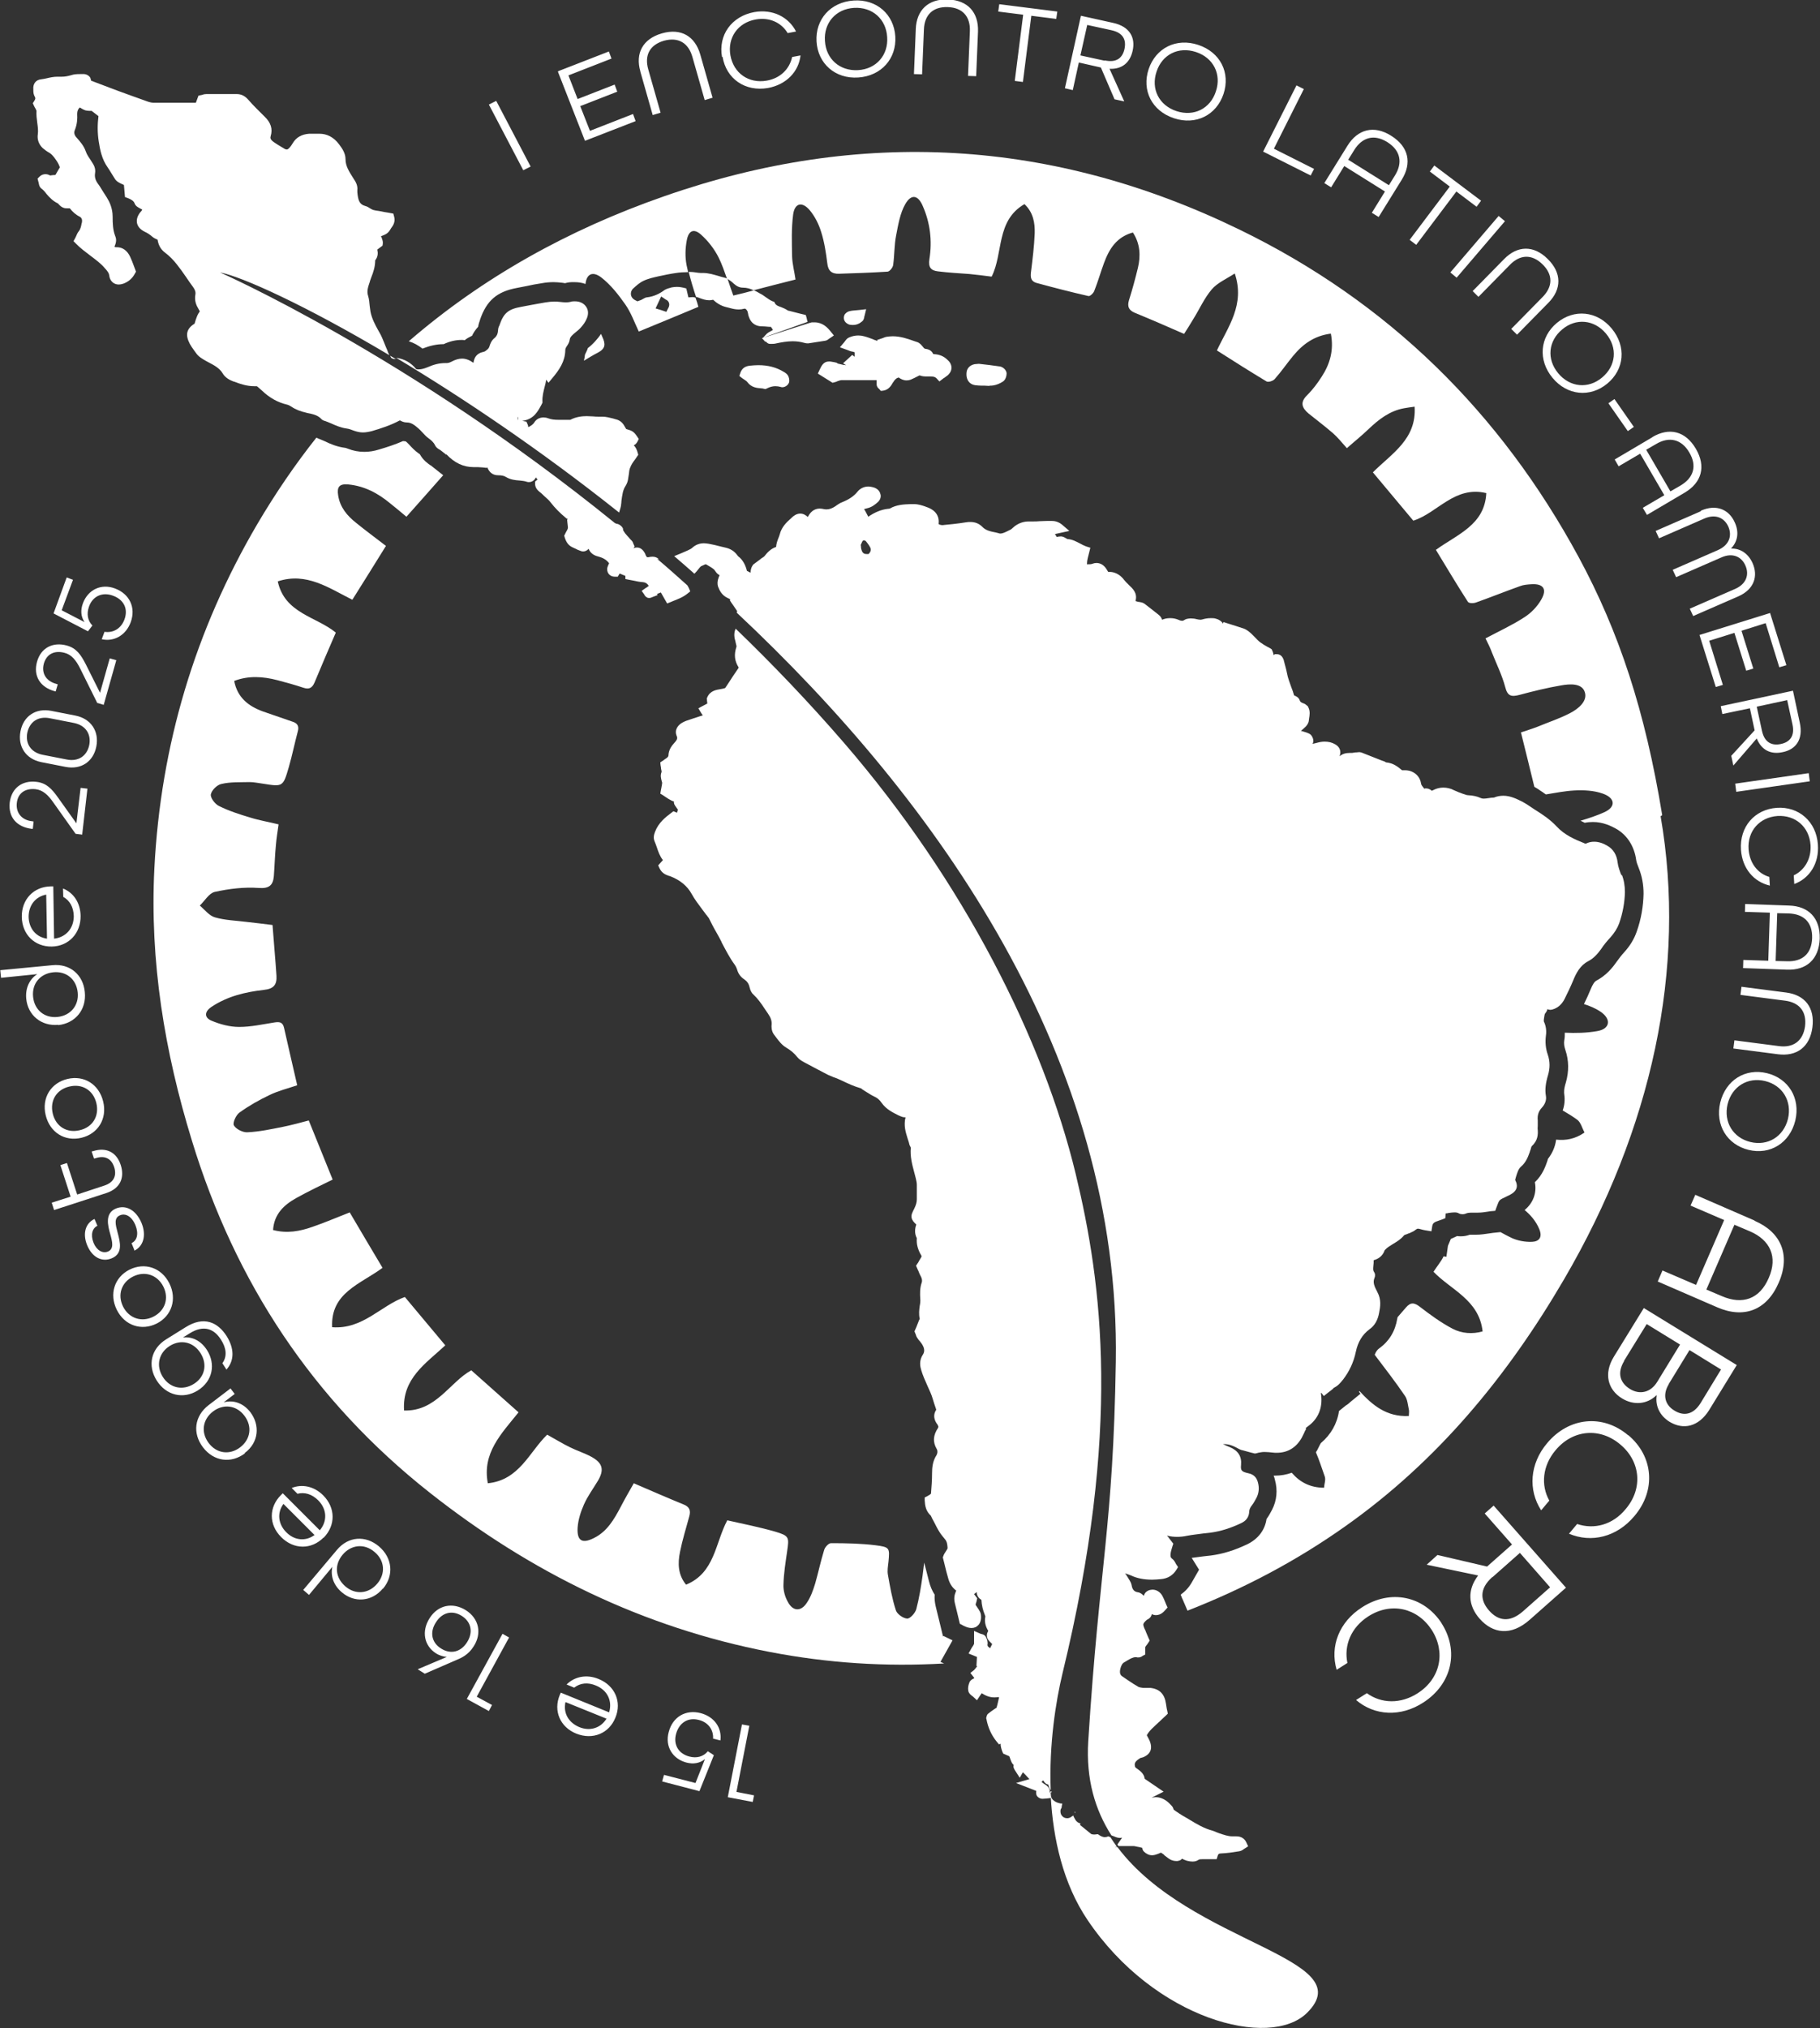
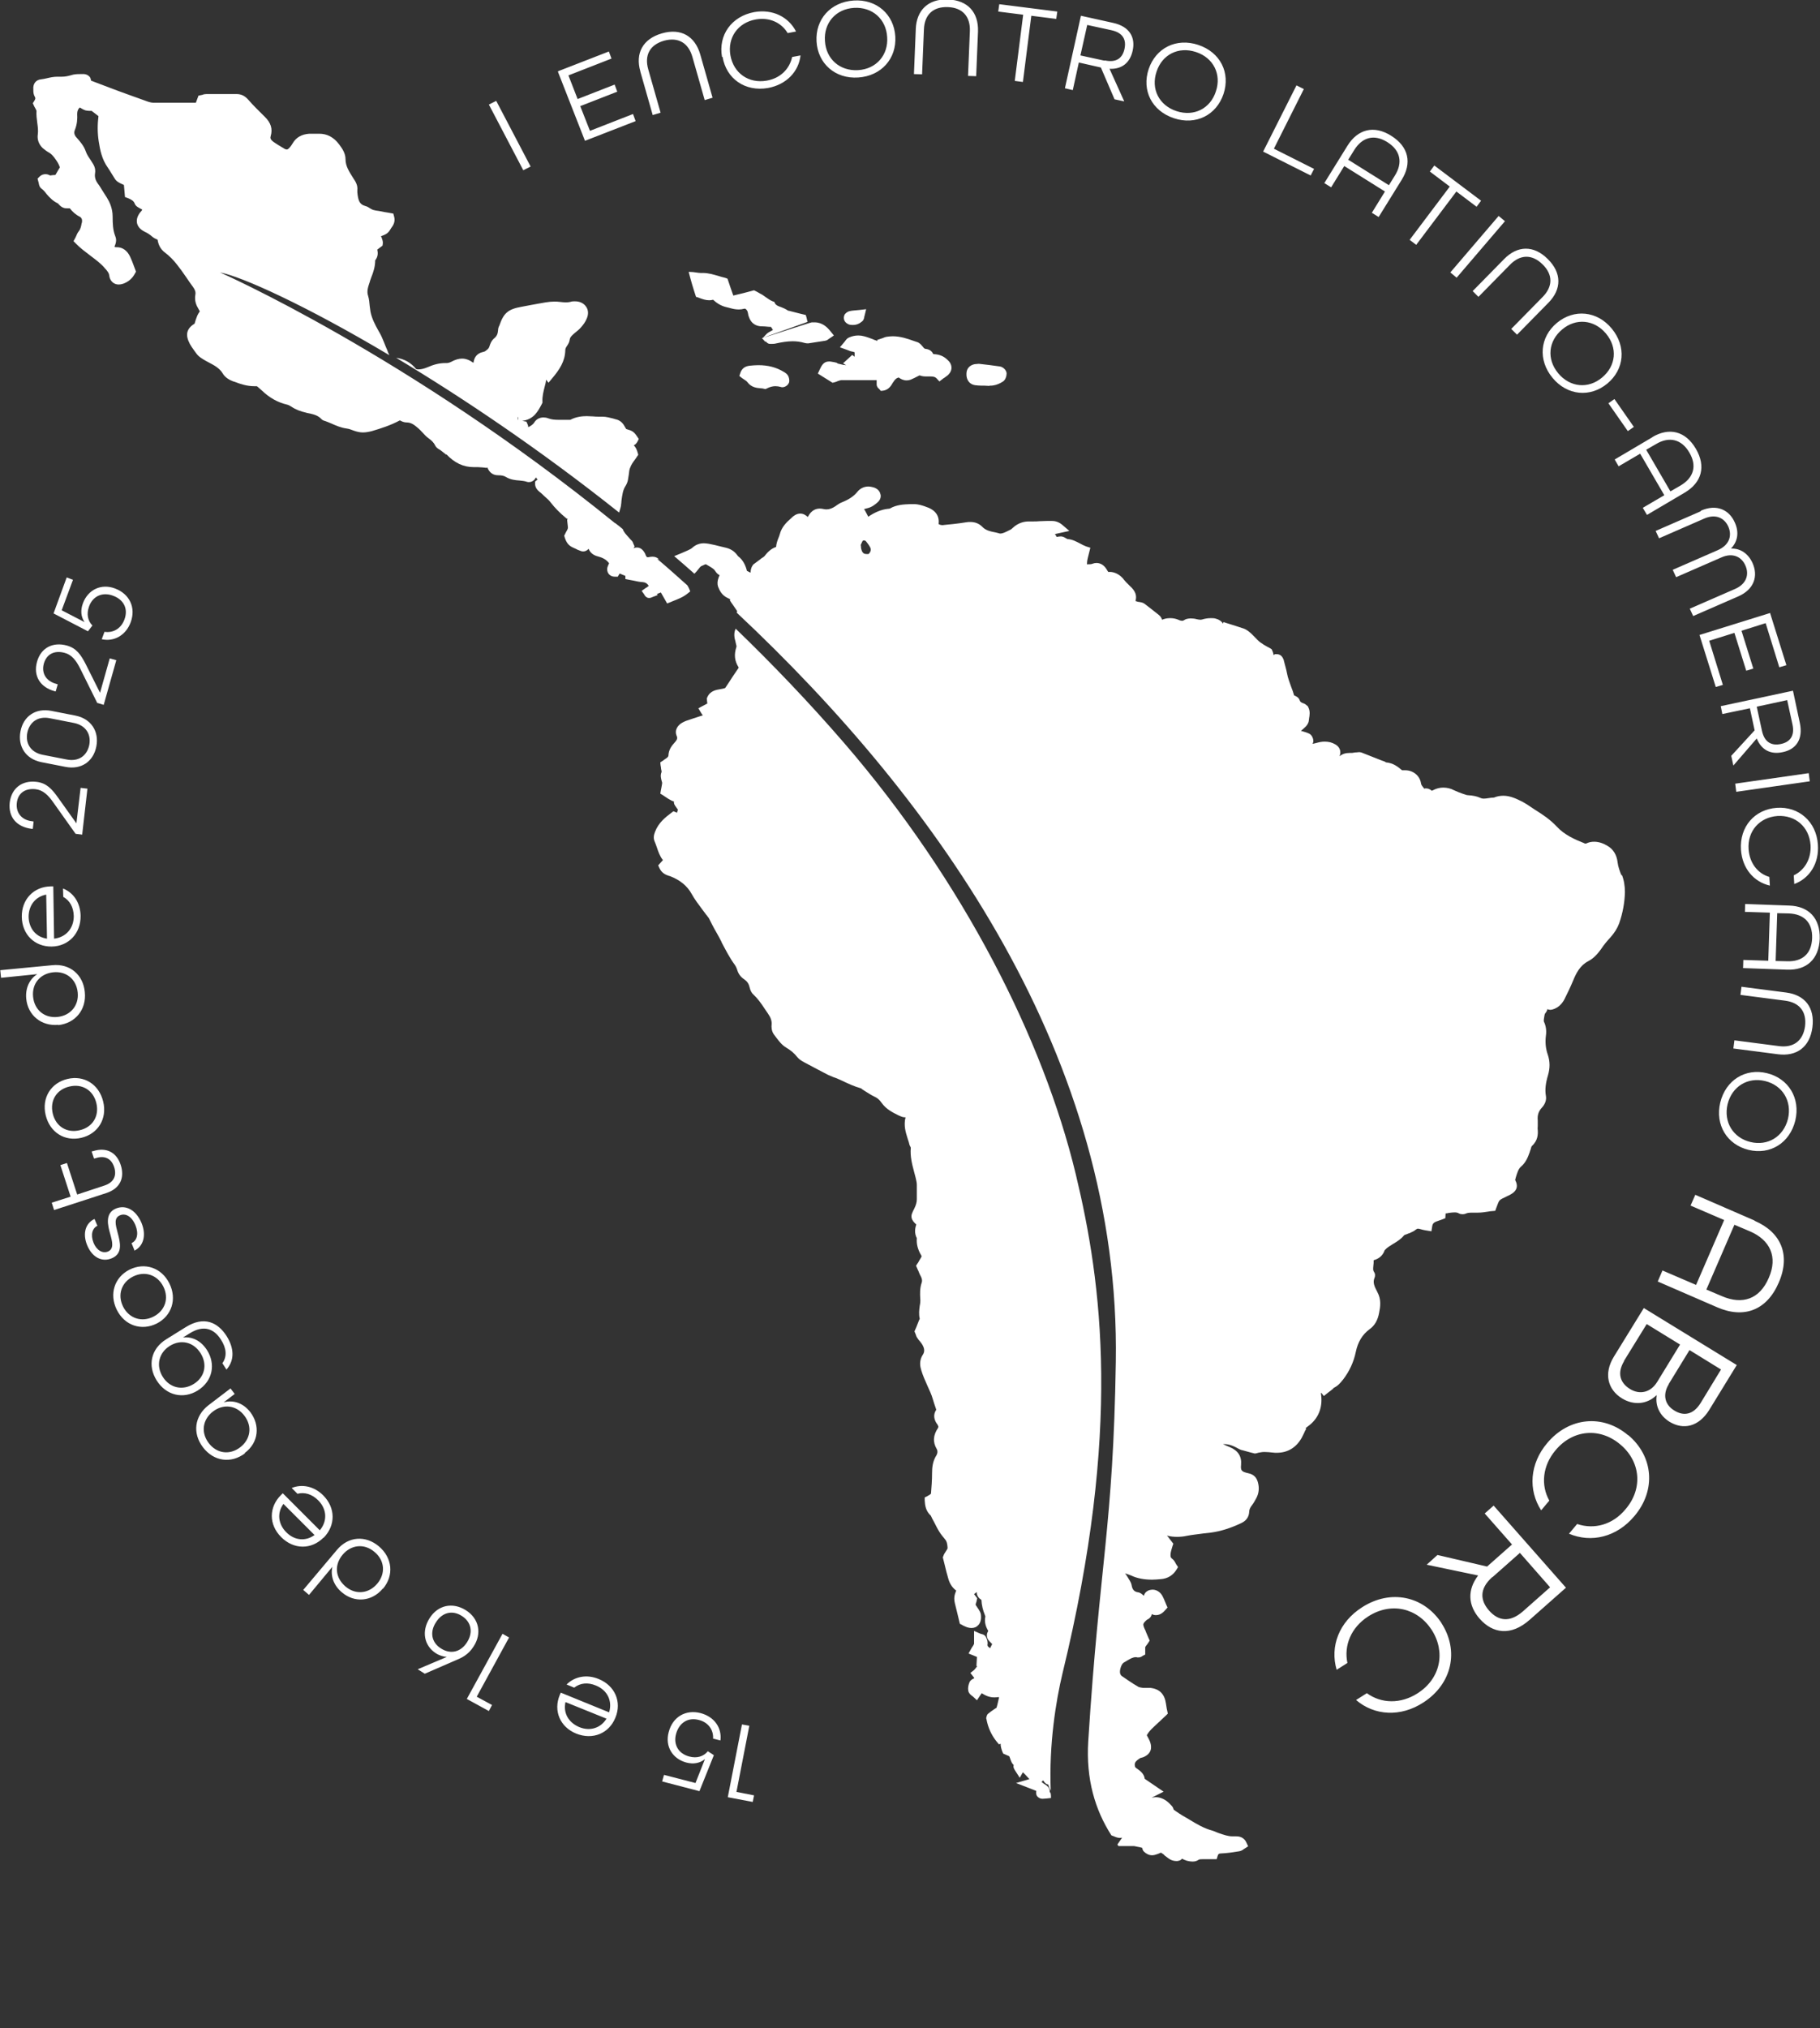
<svg xmlns="http://www.w3.org/2000/svg" xml:space="preserve" style="shape-rendering:geometricPrecision;text-rendering:geometricPrecision;image-rendering:optimizeQuality;fill-rule:evenodd;clip-rule:evenodd" viewBox="0 0 6932 7720">
  <rect x="0" y="0" width="6932" height="7720" fill="#333333" stroke="none" />
  <defs>
    <style>.fil1{fill:#fff;fill-rule:nonzero}</style>
  </defs>
  <g id="Layer_x0020_1">
-     <path d="M2294 1282c-2-4-3-8-5-11-7 11-15 20-22 28-10 11-20 20-28 26-3 10-8 18-11 25-1 8-2 16-4 23 17-10 34-21 52-30 31-16 31-33 18-61zm1298 4948-16-66c-4-16-8-33-12-49-4-17-5-31-4-45-10-15-17-32-22-52-4-16-8-31-12-47l-6-23c-2 16-4 32-6 49-6 43-13 86-24 128-4 15-24 37-35 36-16-1-39-18-43-32-14-43-22-89-30-134-3-16 0-33 2-50 5-53 5-56-49-63-56-7-113-8-170-8-9 0-23 15-26 26-13 42-22 85-34 127-8 26-17 52-32 74-22 34-53 33-72-3-11-19-18-44-17-66 1-42 8-85 14-127 8-54 8-59-46-75-59-17-120-29-182-43-46 86-47 200-157 245-31-38-32-81-23-125 9-45 23-90 35-134 7-24 1-38-23-47-61-25-121-51-188-80-16 28-34 59-50 90-25 47-51 93-101 118-45 23-66 12-63-39 2-30 12-61 24-88 14-32 35-60 53-90 25-42 19-68-25-92-26-14-55-23-81-36-29-14-56-31-87-48-68 66-106 173-226 185-22-115 51-188 117-270-60-53-118-105-180-160-82 45-134 157-256 153-8-122 83-179 157-248-51-61-101-121-154-184-91 32-160 124-277 115-6-131 106-163 192-226-42-70-83-140-125-211-49 19-95 39-142 55-48 17-97 26-150 12 4-61 42-96 89-122 45-25 91-47 138-70-30-74-59-146-91-225-30 8-63 17-97 24-45 9-91 19-137 21-17 1-43-12-51-26-6-9 8-40 21-49 36-26 75-48 115-67 33-16 70-25 105-37-17-75-34-146-50-218-5-23-18-24-37-21-45 7-89 17-134 17-36 0-73-10-106-24-26-11-28-33 0-52 61-41 130-57 200-65 38-4 50-20 48-54-4-62-10-123-15-193-31-4-66-8-101-12-40-5-80-6-118-17-22-6-39-29-58-45 19-18 35-47 57-52 55-12 112-19 167-15 40 3 55-10 58-45 3-40 4-80 8-120 2-24 6-48 10-77-36-9-73-15-108-26-40-12-81-25-119-44-15-7-33-31-31-44 3-16 24-37 41-40 34-8 71-6 107-7 17 0 33 4 50 6 76 12 77 13 99-63 13-45 22-90 34-135 6-21-1-32-20-38-38-13-76-26-113-39-55-20-97-53-109-116 55-21 110-17 164-3 34 9 67 18 100 29 21 7 33 1 42-20 26-63 53-125 81-190-74-61-195-73-221-195 109-36 194 25 284 70 43-69 85-135 128-205-39-30-77-58-114-88-34-27-61-59-68-104-5-31 3-45 38-42 62 6 113 33 160 72 19 15 38 31 62 51 46-52 92-103 140-158l-48-38h-1c-8-6-27-18-40-42-1-1-2-1-3-2-16-11-28-24-37-34l-9-9c-2-2-4-3-5-4-3 0-7-1-10-1-32 14-64 24-91 32-19 6-38 9-56 9-22 0-43-4-63-12-6-2-8-3-9-3-32-4-58-15-78-25-7-3-14-6-19-8-3-1-8-3-14-6-81 102-156 212-225 329-237 404-368 841-392 1310-18 355 39 699 143 1037 165 540 461 989 906 1340 384 303 812 513 1294 606 223 43 444 57 665 44l-14-6 46-82-35-17zM2519 1129l18 12c3 1 9 5 11 12 3 9-1 17-3 20l-7 14-21-7-20-6 21-45zm3812 1974c-65-398-165-699-318-982-299-552-726-972-1292-1247-712-346-1445-388-2191-127-368 128-694 311-973 552 19 6 37 16 52 28 28-11 54-17 81-17 23-11 46-16 68-16 4 0 8 0 12 1 8-7 18-12 28-17 5-11 13-23 23-34 2-11 5-20 7-25v-1c25-74 65-108 141-122 12-2 24-5 36-7 18-4 38-8 59-11 16-3 31-4 45-4 10 0 20 1 29 2h1c5 1 10 1 13 2 13-4 24-4 31-4h5c15 0 29 2 42 7 4-38 27-50 60-25 36 28 65 65 91 102 22 31 35 68 52 104 78-32 153-63 227-94-3-12-7-23-11-35-3-1-7-2-10-2h-2l-15 1-8-34c-14-4-25-6-36-6-7 0-13 1-20 2-10 3-19 5-27 10-16 12-39 25-68 28-4 0-10 4-16 7-3 2-7 4-11 5l-8 3-8-4c-10-5-16-13-17-22-1-8 2-17 9-23l1-1c11-10 23-21 38-28 19-9 39-13 56-17 23-5 47-10 69-13 13-2 28-3 42-3h3l-6-27c-6-31-5-64 1-95 7-37 27-45 54-21s51 55 67 87c13 26 22 53 32 81 10 5 19 12 25 18 12 11 23 16 36 16 15 0 28 4 40 10 53-14 105-27 160-41-4-29-12-58-13-87-1-54-3-108 4-161 6-43 34-50 63-16 20 24 35 54 44 84 12 38 18 78 23 118 3 29 17 41 45 40 62-2 124-4 185-8 8-1 20-16 21-26 5-37 4-75 11-111 8-41 15-85 35-120 23-40 49-35 67 8 28 64 36 132 25 201-5 32 6 44 33 47 40 5 79 7 119 10 28 3 56 6 85 10 45-89 16-213 125-276 34 32 40 72 39 111-2 49-8 98-14 146-3 21-1 37 21 43 66 18 132 35 198 50 6 1 19-11 22-20 14-35 24-71 37-106 20-54 48-99 110-116 28 43 30 89 19 135-10 41-21 82-34 123-7 24-1 38 23 48 61 25 121 51 187 80 11-17 24-38 36-58 23-37 41-78 69-111 21-25 54-39 88-61 40 119-26 203-68 293 64 41 126 80 189 118 7 4 25-2 31-9 25-28 46-59 70-88 37-45 81-77 144-85 12 62-3 115-35 164-16 25-34 49-55 70-28 27-21 48 5 70 31 25 63 49 93 75 17 15 32 33 53 57 27-24 56-47 83-73 39-37 80-69 135-79 12-2 24-4 40-6 8 124-87 178-159 250 52 62 102 122 154 184 92-29 157-134 278-105-6 121-109 156-192 216 41 67 80 133 122 198 4 6 22 6 32 2 56-20 111-42 167-62 13-5 28-6 42-7 46-3 62 18 38 59-15 26-38 50-63 66-46 30-96 53-149 81 9 18 18 36 25 55 17 43 38 85 50 130 9 36 24 38 55 30 52-14 105-27 158-36 33-6 79-9 90 25 12 34-24 64-55 80-40 21-83 35-124 52-20 8-41 14-64 22 18 71 34 138 51 207 9 5 18 11 25 16 5 3 9 6 13 9 2 1 4 3 6 4 37-6 72-13 108-15s76 0 109 12c48 17 50 51 5 71-29 13-59 23-90 32 5 3 11 5 16 8 10-2 21-3 31-3 39 0 69 15 89 26 42 24 69 67 76 119 1 7 4 16 10 31 12 30 18 62 18 97-1 48-9 96-26 144-10 29-26 55-48 79-10 11-20 24-30 38-14 20-38 50-76 70-7 4-14 14-22 34-8 19-16 37-25 55 22 7 44 16 63 29 42 28 37 66-13 74-40 7-81 8-123 6 0 10 0 19-2 29-2 12 0 24 4 36 14 41 14 83 2 125-8 25-7 38-6 45 3 21 1 42-6 61 19 11 37 22 55 35 14 10 19 32 28 49-36 25-72 31-108 27-4 31-17 55-31 73-1 2-2 7-2 7-7 20-18 54-48 82 8 40-6 79-39 106 23 19 43 42 56 73 13 32-2 47-28 48s-54-4-78-15c-14-7-28-14-42-22l-29 3c-4 1-9 1-14 2-14 2-32 5-51 5h-23c-11 4-22 6-34 6-5 0-9 0-14-1 0 0-15 7-24 11-4 9-7 17-11 26l-6 42-11-2v1c-9 19-24 36-38 58 66 69 174 107 187 227-39 11-79 8-114-10-44-23-85-53-124-83-22-17-36-19-54 2-11 12-21 25-32 37 0 2-1 4-1 5-8 49-31 86-68 113-6 4-13 11-18 25 40 53 79 103 115 156 10 14 11 34 15 52 2 7 0 15 0 25-86 4-139-42-188-95-1 1-1 2-2 3l6 7-38 31c-5 5-11 10-18 14l-26 21c-7 48-31 90-69 122l-4 7c-3 7-7 13-10 20-2 3-3 5-5 8 13 30 23 62 34 93 4 12-2 27-3 42-52 0-92-21-122-56l-1-1c-20 7-41 11-64 11h-5c2 5 4 10 5 16 11 40 7 79-11 114-6 11-12 23-21 35-6 42-32 76-73 96-48 23-93 37-139 43l-27 3c-15 2-31 4-46 6l28 45-28 49c-11 19-25 34-42 46 1 3 3 7 4 10 1 4 3 6 4 9l18 42c212-83 413-188 602-322 351-248 617-571 832-939 335-573 468-1185 368-1763zM4253 7028c-8-11-16-23-24-35l-8-3c-4 2-8 3-13 3-10 0-19-6-26-11h-3c-3 0-6 1-10 1-3 0-7 0-10-1l-3-1-43-35 3-5c-11-2-19-10-24-21l-4-8 1-2-8 5c-2 2-7 5-14 6h-2c-8 0-15-3-19-8-5-5-7-11-7-19 0-6 2-10 5-13h-1l3-16h-2c-3 0-5 0-8-1-9-2-16-5-22-10-6-4-10-11-11-17h-1c9 163 47 333 140 471 256 380 695 493 836 354 213-210-444-262-721-630h-8l4-6zm-250-202c1-2 1-4 3-6l-5-2v4l2 4zm92 75 1-2c-1-2-2-3-3-4l1 5 1 1zM1494 1364c1 0 2 1 3 2 4 0 7 1 11 1-7-4-15-9-22-13 1 3 2 5 4 8 1 1 3 2 5 3zm2755 5670h8c-1-2-3-4-4-6l-4 6zM2345 1993c10 8 19 16 29 23v-1c-3-11-16-21-28-22z" style="fill:#fff;fill-rule:nonzero" />
    <path class="fil1" d="M2510 2129c-7-7-15-10-25-10-6 0-11 1-15 2h-4c-1 0-3 0-5-5 0 0 0-1-1-1-1-2-2-5-3-8-4-7-13-23-31-23-5 0-9 1-13 3l4-7-4-9c0-1-1-1-1-2-1-3-2-7-6-11s-8-8-11-12c-10-11-19-20-23-32-10-8-19-16-29-23h-1c-791-641-1504-954-1504-954 81 15 324 124 645 315-3-6-6-12-8-19-2-4-4-9-6-14l-6-15c-5-12-10-25-17-37-1-2-3-5-4-7-14-25-26-48-31-74-1-7-2-14-3-22-1-12-2-25-6-38-6-18 0-34 7-55v-1c2-5 3-9 5-14 8-20 15-41 15-65 11-14 11-28 8-41l20-15 1-8c1-10-3-18-5-24-1-1-1-3-2-4 1 0 2-1 3-1 8-3 22-7 31-22 1-2 3-5 5-8 7-9 17-24 11-44l-3-11-22-4c-7-1-14-2-22-4-4-1-7-1-11-2-8-1-15-2-22-4-3-1-6-3-10-5-6-4-12-8-20-10-22-6-27-21-30-52v-8c2-18-6-32-15-45-17-27-30-47-30-73 0-22-12-40-24-56-21-28-46-41-76-41h-38c-29 2-50 14-63 36-3 5-8 13-14 19-5 5-8 5-9 5-3 0-5-1-9-3-3-2-6-4-10-6-10-6-20-12-30-19-14-10-14-16-12-23 8-27 1-51-23-74-21-21-43-42-62-64-13-15-27-22-45-22H787c-6 0-12 1-16 3-2 0-3 1-5 1l-10 2-10 27H584c-8 0-18-3-26-6-47-17-93-33-140-51-19-7-39-15-58-22-4-2-9-3-13-5-1-5-2-10-5-14-5-6-12-10-21-11h-17c-13 0-23 1-32 4-14 4-25 6-36 6h-17c-15 0-28 3-41 6-8 2-15 3-22 4-20 2-31 18-29 38v5c0 7 1 16 6 24 2 4 3 7-3 16l-5 8 4 9c2 4 4 8 6 11 1 3 4 7 4 9-1 16 1 31 3 46s4 29 2 43c-3 20 4 39 19 53 7 6 15 12 24 17 7 4 13 10 20 19 9 12 17 24 21 37l-17 29c-7 0-13 1-20 2-1 0-1-1-2-1-4-2-9-4-16-4-8 0-16 3-22 9l-8 8 3 11c0 1 0 2 1 3 1 6 2 17 11 24 7 5 13 12 19 20 11 13 24 27 43 36 1 1 3 2 4 4 4 4 9 10 18 13 5 2 10 2 16 2h8c10 13 22 24 38 32 7 4 10 11 8 22l-1 3c-2 11-4 21-10 29-6 7-9 15-12 22l-3 6-6 11 9 9c17 18 37 32 55 46 21 16 42 31 57 50l3 3c7 9 11 14 12 22 2 21 17 35 36 35 5 0 11-1 17-3 20-7 36-21 45-39l4-7-3-8c-2-5-4-11-6-16-4-11-8-21-13-32-11-24-29-37-51-37h-3c-2 0-4 0-6-2 4-10 10-24 3-40-9-23-10-47-10-75 0-31-12-56-22-72-5-8-11-17-16-25-6-10-12-20-19-29-9-13-12-25-10-38 3-18-4-31-10-40-2-3-3-5-5-8-8-12-16-23-20-35-8-23-22-38-35-53l-1-1c-8-9-10-18-6-28 9-22 10-43 9-61 0-11 3-19 10-25 6 4 13 8 21 11 5 1 10 2 15 2h9l26 20c-4 32-4 64 1 96 5 33 12 68 34 99 5 7 9 14 14 22l15 24c6 8 14 12 20 15l2 1c4 2 7 3 11 5l4 46 11 4c15 6 23 12 26 21 4 10 13 14 18 17 1 0 2 1 2 1 4 2 7 4 9 5-1 1-2 3-4 6l-3 3c-12 15-16 29-13 43 3 13 13 24 29 32 11 5 20 11 29 19 6 5 14 9 20 11 3 18 10 36 29 50 16 12 31 27 45 45 12 15 24 32 35 48 8 12 17 25 26 37 8 11 11 20 9 30-4 23 4 41 12 54 2 3 3 6 5 9-4 6-8 12-11 20s-6 16-8 24c0 1-1 2-1 3-31 19-36 43-18 77 5 9 10 16 15 23 3 4 5 7 8 11 10 15 25 23 37 30 4 2 7 4 11 6 21 11 42 22 54 42 9 16 27 26 41 31l4 1c23 9 48 17 75 17h10c1 1 2 1 3 2 6 5 11 10 16 14 30 29 62 46 96 54 5 1 11 4 17 8 16 11 35 18 57 23l3 1c21 4 40 8 53 22 4 5 10 7 13 8h1c8 3 16 6 25 10 18 8 36 16 58 19 9 1 19 5 27 8 11 4 23 7 35 7 11 0 22-2 34-5 34-10 72-22 107-41 7 4 16 8 26 8 17 0 29 9 45 23 4 4 9 8 13 13 8 8 15 17 25 24 11 8 20 16 25 27 4 8 10 12 15 15 2 1 3 2 5 3l23 18v-2c31 33 65 49 104 49h15c6 0 11 1 17 1 3 0 7 1 10 1l7 1 3-2c8 20 22 30 41 30 14 0 22 2 29 6 18 11 37 13 53 14 10 1 20 2 28 5 3 1 5 1 8 1 11 0 21-7 26-18 2 3 4 6 7 8-2 1-3 2-4 3l-6 5v8c0 17 11 26 18 32 1 1 3 2 4 3 5 5 10 9 15 14 8 7 16 14 22 22 17 22 36 41 59 60 2 2 4 3 7 4l-3 2 1 10c0 3 1 6 1 9 1 5 1 10 1 13-1 5-4 10-7 15-1 3-3 5-4 8l-3 6 2 7c6 19 15 31 31 38 4 2 7 3 11 5 5 3 10 5 16 7 4 2 8 3 12 3 7 0 15-3 21-10 8 21 27 27 39 30 18 5 30 13 39 25-2 4-4 8-6 14-3 10-1 19 4 26 4 5 11 11 24 11h11l7-12 22 9v12l15 3c5 1 11 2 16 3 12 3 24 5 37 6 9 1 15 5 21 14-5 4-12 9-13 9l-14 10 10 14c1 3 5 9 12 12 2 1 5 1 7 1 5 0 9-2 11-3l21-8-3-4 15-6 24 42 15-6c2-1 5-2 7-3 20-8 39-15 56-29l10-8-5-12c-2-4-4-8-6-11-38-34-76-68-114-100-1-1-1-1-2-1zm407-829c2 2 7 9 16 9h5c6 0 12 0 19-2 19-4 41-8 62-8 16 0 30 2 44 6 4 1 8 2 12 2 3 0 6 0 10-1 21-3 40-6 58-9 7-1 11-5 14-7 1-1 2-2 3-2l16-11-12-15c-13-16-31-35-62-35h-10c-5 0-186 60-190 60l11 12c1 1 1 1 1 2zm-146-239c-4-2-7-3-11-4-8-2-16-4-25-7-18-5-37-11-58-11h-9c-5 0-11-1-18-2s-14-2-22-2h-5c8 31 17 62 28 95 5 1 10 3 15 5 11 4 22 8 36 8 5 0 9-1 14-2 13 12 29 23 50 28l12 3c11 3 22 6 36 6 7 0 14-1 21-3h2c4 0 8 6 10 10 1 2 1 5 2 8 1 4 1 8 3 12 10 31 33 36 45 37 11 0 21 1 32 2h7c3 4 6 8 8 12-2 1-4 2-7 4-6 3-14 7-20 14l-11 12c-2 0 172-61 170-61-1-3-3-10-4-16l-3-10-25-6c-13-3-26-7-39-10h-1c-1 0-3-1-3-1-9-6-18-10-26-13-12-4-19-7-23-14l-3-6-6-2c-10-4-18-10-28-17-6-4-12-9-19-12-7-4-15-9-24-13-26 7-52 14-79 20-8-22-15-43-22-64zm420 321c-7-2-15-4-23-5-4-1-8-1-11-1-20 0-28 16-35 31l-7 15 56 35 8-2c4-1 7-2 11-4 6-2 11-4 16-4h133v16c0 9 6 15 9 17 1 0 1 1 1 1l6 7 9-1c21-3 31-20 37-31l1-1c6-10 12-16 21-18 7 5 17 11 30 11 6 0 11-1 16-3 10-4 19-9 29-14 2-1 3-2 5-2 10 4 19 4 28 4h12c13 0 19 2 24 7l11 12 13-10c2-2 4-3 6-4l12-9c4-3 15-14 15-29 0-14-8-24-15-30-14-14-31-21-52-22-1 0-2 0-3-1-5-11-14-17-28-19-3 0-6-1-11-8-6-7-12-15-22-18-4-1-8-3-12-4-25-9-52-18-81-18-8 0-15 1-23 2-6 1-10 3-15 5-2 1-4 1-6 2l-15 5 1 4-5-2c-4-1-9-3-13-5-11-4-21-8-33-11-7-2-14-3-22-3-13 0-25 3-36 8-7 3-11 9-14 13-1 1-2 3-3 4l-17 20 25 9c3 1 5 2 8 3 4 2 8 3 12 4h1c4 1 8 2 10 3v17l-9-7-35 32 12 7c-3 0-6-1-10-1-9-2-17-4-26-6zm-203 35c-1 0-1-1-2-1-29-18-61-26-98-26-10 0-21 1-32 2-7 1-28 3-36 27l-4 12 10 8 9 6c5 3 10 7 12 10 15 20 36 22 51 23 4 0 9 1 12 2l6 1 6-3c10-5 21-8 31-8 7 0 14 1 21 3 2 1 4 1 6 1 11 0 24-9 26-21 1-8-1-17-5-24-4-6-10-10-13-12zm724 49c9 1 18 2 27 2h11l19 1v-1c6 0 10 0 15-1 12-2 24-7 35-14 12-7 15-24 15-32-1-13-14-24-25-26-26-4-53-7-79-10h-4c-4 0-8 1-11 1h-2c-20 4-32 17-32 37-1 23 12 40 32 43zm-475-230c4 1 8 1 12 1 13 0 25-5 35-14 6-5 7-12 8-17 0-1 0-3 1-4l6-25-26 3c-4 0-7 1-11 1-8 1-16 1-24 3-8 1-15 6-20 12-4 6-5 14-3 21 3 10 13 17 21 19zm2939 2097c-7-18-13-34-15-51-3-28-17-50-38-62-13-8-31-16-51-16-11 0-21 2-31 7h-2c-2 0-4 0-4-1-38-15-76-32-105-63-25-27-55-47-84-65-5-3-10-7-15-10-10-7-21-14-32-20-24-12-47-23-73-23-12 0-24 2-36 7-7 0-14 1-20 2-7 1-13 2-19 2-5 0-9-1-13-3-13-6-28-9-46-10-6 0-13-3-19-5-12-4-24-9-35-14-13-7-27-10-41-10-13 0-26 3-39 10-1 1-3 1-5 2-8-8-17-9-22-9-2 0-4 0-7 1-1-2-2-4-4-6-5-6-7-9-8-16-5-28-30-48-60-48h-12c-16-14-35-28-61-30-2-1-4-3-7-4l-9-3c-25-10-50-20-76-30-3-1-6-2-10-2s-7 1-10 1h-3c-3 0-6 1-8 1-3 1-7 1-9 1h-6c-16 0-29 4-39 13 0-1 1-2 1-3 6-17-1-34-18-43-12-7-25-10-40-10-10 0-20 2-31 5-5 1-10 3-15 3 3-4 4-9 3-14 0-3-4-20-17-25-8-4-17-6-26-9-1 0-3-1-4-1 6-5 12-10 18-16 3-3 11-12 12-23 0-2 1-5 1-8 2-12 5-27-3-43l-2-4-4-3-1-1c-2-2-6-5-12-7-9-3-12-6-14-12-4-11-14-15-21-18-3-11-7-22-11-32-6-17-13-35-16-52-3-16-8-32-12-48v-1c-5-16-14-24-28-24h-6l-4 3s-1 0-1 1c-1-5-2-11-5-17l-2-5-4-3c-4-2-8-5-13-7-9-5-19-11-27-17-7-5-13-12-20-19l-15-15c-7-6-16-14-27-18-14-5-28-9-43-14-6-2-12-4-19-6l-16-5-2 6c-5-9-15-16-27-19-6-2-12-2-19-2-12 0-23 2-33 5-2 0-3 1-5 1h-2c-4 0-9-1-14-2-7-2-15-3-23-3-5 0-10 1-15 2-3 1-6 2-9 4s-5 3-8 3c-4 0-9-1-15-4-10-4-20-6-30-6-9 0-18 1-26 4l-6 2c-2-7-6-13-12-18-20-16-38-30-55-43-7-5-16-6-22-7-2 0-4 0-5-1l-7-2c6-22-1-39-21-57l-15-15c-2-3-5-5-7-8-1-1-2-2-3-4-3-3-6-7-11-11-12-10-27-16-41-16h-6l-5-8c-12-21-28-26-40-26-5 0-10 1-15 3s-10 2-17 2h-4c0-5 1-9 1-13 1-7 3-14 5-22l3-12 4-16-16-5c-8-3-16-7-23-11-14-7-29-16-48-17-1 0-3-2-4-2-5-3-11-7-19-8h-4c-5 0-9 1-14 2-2-4-5-8-7-11l55-12-28-24c-15-12-29-14-39-14h-17c-10 0-20 1-29 1-9 1-18 1-27 1h-15c-19 0-37 6-53 18-2 2-5 4-7 6-3 2-5 5-7 6l-12 6c-10 5-20 10-29 10-2 0-4 0-5-1l-12-3c-21-4-39-8-52-22-12-12-27-18-45-18-5 0-10 0-15 1-17 3-35 5-52 7l-30 3c-3 0-6 1-8 1-6 0-11-1-16-4v-1c5-41-27-58-46-64-2-1-4-1-5-2-12-4-26-9-43-9h-13c-26 1-53 2-79 17-1 0-4 1-7 1h-1c-25 3-49 13-74 30l-3-6c-3-6-6-11-9-17-1-2-3-4-4-6 4-1 8-2 11-3 19-4 32-15 43-25 7-7 11-17 9-27s-8-19-18-24c-5-3-10-4-14-5-5-1-10-2-14-2-17 0-32 7-43 21-14 17-33 29-58 39-8 3-15 8-21 12-1 1-3 2-4 3-12 8-23 12-33 12-4 0-7 0-11-1-5-1-10-2-15-2-14 0-32 5-45 30 0 1-1 1-1 2-8-7-17-13-29-13-14 0-26 9-33 16l-2 2c-17 15-36 33-43 61-1 4-3 9-5 14-4 10-8 21-9 34-21 7-34 22-45 36-1 1-4 3-7 5-2 1-5 3-7 5-7 5-14 11-20 15l-8 6-2 3c-7 10-8 20-8 28l-14-7c-5-20-14-41-34-56-1-1-1-2-3-4-11-15-26-24-43-28-7-2-14-3-21-5-14-4-29-7-44-10-7-1-13-2-19-2-17 0-32 6-44 17-4 4-11 7-17 10-16 7-34 15-52 22 26 22 51 44 77 67 6-6 12-13 18-21 2-3 6-7 8-8 3-1 5-2 7-3 4-2 8-4 10-4h1c12 7 23 13 31 20 1 1 2 3 3 4 3 4 6 9 11 13 2 2 5 3 7 5-2 3-3 6-4 9-5 13-5 25-2 34 6 16 15 33 36 43l10 5 1-1-2 5 5 8c2 3 5 7 7 10 5 7 10 15 15 22 1 1 1 3-1 7 769 720 1463 1701 1444 2852-10 631-62 764-105 1444-9 145 26 261 88 358l2 1c2 1 5 2 8 3 7 3 14 6 23 6 2 0 5 0 7-1h1c-1 1-1 2-2 3l-16 23c1 2 3 4 4 6h57c5 0 11 2 17 3 2 0 4 1 6 1 4 1 8 2 11 3 0 5 2 10 6 14 9 9 20 14 31 14 7 0 14-2 22-5l12-5 6 4c3 2 6 4 8 7 7 5 14 11 21 15s16 6 24 6c3 0 6 0 8-1 6-1 10-4 13-8 6 3 12 6 19 8 8 2 15 3 21 3 9 0 16-2 22-6 4-3 9-3 17-3h53l4-13c2-6 4-9 14-9 22-1 43-4 67-8 8-1 14-5 18-8 1-1 2-2 3-2l14-9-7-15c-7-15-20-23-38-23h-15c-17 0-33-6-51-12-2-1-5-2-8-3-5-2-11-5-18-7-30-8-56-23-84-40-9-6-19-11-29-17-8-5-16-10-26-17-3-2-5-4-8-6-1-5-3-10-8-15-10-11-30-32-60-32-3 0-6 0-9 1h-7c5-1 11-4 18-8l28-14-72-49c-2-19-17-30-27-37-3-2-7-5-9-7-5-15-1-22 19-35 1 0 2-1 4-1 2-1 4-1 7-2 34-14 33-39 27-57-3-9-8-17-12-25 0-1-1-1-1-2 6-11 15-21 27-32 11-10 21-20 32-30 5-4 9-9 14-13l7-7-2-10c-1-3-1-6-2-9-1-6-2-13-3-19-5-36-24-56-59-60h-28c-7-1-14-2-18-4-14-8-28-17-41-26-6-4-13-9-19-13-7-4-13-11-9-29 3-13 8-22 16-26 3-2 7-4 10-6 12-7 22-13 33-13 2 0 4 0 6 1h4c7 0 12-3 15-5 0 0 1 0 1-1l10-5v-28c1-3 4-6 6-9 2-2 3-4 5-7l6-9-7-16c-2-5-4-10-6-14-1-2-1-3-2-5-1-3-2-6-4-9-4-9-6-16-5-19 1-4 5-9 13-16 0 0 1-1 2-1 4-2 15-8 17-21 5 3 11 4 16 4 18 0 30-13 36-20l8-9-5-11c-1-3-3-7-4-10-3-8-7-16-11-24-8-14-22-23-37-23-4 0-9 1-13 2-13 5-18 13-20 21-1 0-1-1-2-1-5-5-12-11-21-12-12-2-21-8-24-28-2-9-7-17-11-23-1-1-1-2-1-2-2-4-5-7-7-11-2-3-4-6-6-8 9 3 16 5 23 8 23 11 50 16 80 16 10 0 21-1 33-2 27-2 47-15 60-36l6-10-6-9c-1-1-2-3-3-5-3-6-7-13-14-18-5-4-7-8-5-22 1-5 2-10 4-16 1-3 2-7 3-10l3-9-14-18c-3-4-7-9-10-13 1 0 2 0 3 1 12 3 23 4 36 4 11 0 24-1 37-4 21-4 42-6 63-9l27-3c38-5 76-17 116-36 20-9 30-24 31-43 0-9 4-17 11-26s12-19 17-28c9-18 11-38 5-59-5-19-17-30-36-34-27-6-30-11-28-32 3-33-12-55-44-68-8-3-16-7-25-11h5c21 0 39 9 57 19 4 2 7 3 10 4h1c10 3 21 6 33 9l16 4 4-1c3 0 5-1 8-2 7-1 14-3 21-3h5c9 0 18 1 28 2 6 1 12 1 17 1 42 0 74-20 95-57l9-18c1-2 2-5 3-7l5-9-2-3 9-7c39-28 56-70 50-119 0-3-1-5-1-7l2-1 9 12 37-29-1-1c19-9 28-21 36-31l1-1c24-31 41-67 49-106 8-38 25-66 52-86 20-14 32-35 37-64 4-21 9-49-7-78-11-21-18-36-11-53 3-6 4-16-2-24-4-6-3-12-2-24 1-6 1-12 1-20 15-4 34-14 42-38l2-2c8-9 19-15 30-22 15-9 30-18 42-33 1-1 6-3 10-4 2-1 5-2 7-3 2 0 4-1 6-2 1-1 2-1 4-2 5-2 11-5 17-10 4-3 6-4 9-4s6 1 10 2c6 2 12 3 17 4 2 0 4 1 6 1l18 3 3-19c2-13 8-16 26-22 5-2 10-3 14-5l10-4 1-18c4 0 8-1 12-2 8-1 15-2 22-2s12 1 17 4c4 2 9 3 14 3 4 0 8-1 11-2 6-3 13-4 24-4h22c14 0 27-2 40-4 6-1 11-2 16-2l11-1 4-11c6-16 9-25 13-29s12-8 27-15c1-1 3-1 4-2 3-1 7-3 10-5 30-16 27-38 19-53 0-1-1-2-1-3 1-4 2-7 3-11 5-16 9-30 19-39 20-17 27-38 34-57v-1c1-3 2-6 3-8 1-4 3-12 5-13 23-21 23-45 22-61-1-5 0-10 0-16v-20c-2-20 3-35 16-49 12-13 18-29 15-45-4-23-1-48 8-78 8-27 8-53-1-79-8-23-10-47-7-71 3-20 0-38-7-53-1-1-1-4-1-7s1-6 1-8c1-6 2-15 4-17 5-6 8-12 9-17 3 2 7 3 11 3h1c10-1 22-6 33-15 8-7 15-16 20-26 12-24 23-47 33-71 11-27 26-57 57-73 23-12 38-31 49-46 11-17 24-32 36-45 15-17 26-34 33-53 14-40 21-80 22-119 0-25-4-47-12-67zM3309 2108s-1 1-2 1h-6c-8 0-16-2-20-17-1-3-2-7-2-13 0-2 0-3-1-5 0 0 0-1 1-1 2-5 4-9 6-13 2-3 4-3 6-3s5 1 7 3c4 5 8 10 12 16l1 2c8 11 7 20-1 29zm-944-184c1-6 2-12 2-18 3-21 5-41 16-57 5-8 8-17 9-24 1-6 2-13 3-19 1-10 2-20 6-28 4-10 10-19 17-28 3-4 6-9 9-13l4-6-2-7c-3-12-8-22-15-29 7-3 11-9 14-14l5-10-6-9c-13-19-18-22-42-29-2-3-4-7-6-10-7-14-19-24-34-27-3-1-7-2-10-3-13-3-26-7-41-7h-13c-7 0-15 0-22-1-8 0-16-1-24-1-17 0-40 2-63 14h-45c-13 0-27-1-40-6-5-2-11-3-17-3-15 0-28 7-35 19-5 8-13 13-23 18 0-4-1-8-3-12l-4-9-16-3 6-1c39-7 54-36 67-60l4-8v-5c-1-19 4-38 9-58 2-7 4-15 5-23v-2l9 12 15-18c26-31 48-63 49-105 0-5 1-9 5-15 1-1 1-2 2-3 4-6 9-14 10-24 1-7 5-12 15-21 2-2 4-3 6-5 7-6 14-11 21-19 9-10 18-22 23-35 7-16 6-33-3-45-9-13-24-20-42-20h-2c-4 0-9 0-15 2-5 1-10 2-17 2-8 0-16-1-25-2h-1c-6-1-12-1-19-1-10 0-21 1-33 3-19 3-38 7-56 10-12 2-25 5-37 7-50 9-67 24-83 71 0 1-1 2-1 2-2 4-4 10-4 16-1 14-5 23-15 31-11 9-16 24-18 31-2 6-5 10-15 17-2 2-6 3-10 4-2 1-4 1-7 2-16 6-25 18-28 35 0 2-1 3-1 4-14-10-28-16-43-16-13 0-26 4-41 12-6 3-12 5-18 5h-5c-22 0-43 5-68 16-12 5-23 8-33 8-3 0-7 0-10-1-19-24-45-39-76-43 250 150 546 348 849 589 3-10 6-19 8-30zm-392-326h-1v-8c1-1 1-3 2-4l-1 12zm2025 5215c0-1-1-1-1-2-1-3-3-8-8-12-4-4-8-6-11-8-1-1-2-1-3-2l-8-6 2-2 4-4s0 1 1 1l1 1c2 4 7 12 18 14 0 1 1 3 1 4 1 4 2 8 5 13l3 5c-7-176 20-342 45-446 225-925 151-1482 50-1901-123-509-426-1112-882-1640-134-155-273-300-413-435-9 19-4 38-1 48 0 2 1 3 1 5 1 5 4 14 3 16-10 30-7 54 8 78 1 1 0 2-1 4-13 19-26 38-38 57l-12 18c-5 2-11 3-17 4-17 3-40 6-51 31l-2 5 2 19-34 18 10 17c2 4 5 7 7 10-4 1-9 3-13 4-16 5-30 10-45 15-7 2-16 6-24 11-9 6-29 23-17 50 2 5 3 11-8 23s-23 27-24 49c0 2 0 6-9 12-4 2-7 5-10 7-1 1-2 2-3 2l-9 6 1 11c1 5 2 10 2 14 1 4 2 9 2 11-6 14-2 26 0 34 1 3 2 6 2 7 0 6-2 13-3 20-1 3-1 7-2 10l-2 12 10 6 9 6c7 5 15 10 23 14 2 1 6 3 10 4-1 5 1 11 4 15 0 1 1 2 2 3s2 3 4 6l5 7c-1 4-3 8-3 12-1-1-2-1-4-2l-10-4-8 6c-23 17-49 38-62 72-6 15-6 26-2 36 3 7 6 15 9 24 5 15 11 33 23 48l-18 20 5 11c9 19 24 25 36 29 1 0 3 1 4 1 39 15 66 38 82 67 12 22 27 41 41 60 4 5 8 11 12 16 1 2 3 4 4 5 3 4 7 9 9 12 9 18 18 36 28 53 7 12 14 25 20 37l1 3c15 28 30 58 50 85 3 4 6 10 8 16 5 18 14 30 28 39 10 7 17 16 20 30 3 13 8 22 15 28 16 15 29 33 42 53 4 6 9 13 13 19 11 16 15 28 14 42-1 7-1 25 9 38l9 12c10 13 21 28 38 38s31 22 41 35c7 9 17 15 26 20 33 18 63 33 91 48l21 9c5 2 9 3 14 5 7 3 13 6 20 9 23 11 47 22 72 29 1 0 2 1 2 2 2 1 4 3 6 4 4 2 7 5 11 7 10 6 20 13 31 18s20 12 28 24c17 24 41 36 63 47 3 1 6 3 9 4 5 2 10 4 17 4h2c-8 32 1 58 8 81 2 7 5 14 6 20 1 4 2 7 4 10 1 2 2 4 2 5-3 33 5 63 13 93 2 8 4 16 6 23 2 9 4 17 4 25v55c0 11-3 22-10 36s-12 23-10 34c2 10 8 17 18 26-5 14-8 33 2 52-2 23 4 44 17 66 1 2 2 3-1 8-4 6-7 12-10 17-1 2-2 4-4 6l-5 8 4 9c2 4 3 8 5 11 3 8 6 15 10 22 3 6 5 14 3 21-8 22-7 44-6 62 1 9 0 18-2 28-2 15-4 31 0 49 0 1-1 3-2 4-1 2-1 3-2 5-3 8-6 16-9 23-1 3-3 6-4 9l-3 7 3 7c1 2 1 3 2 5 1 4 3 9 6 13 3 5 6 9 10 13 1 2 3 4 4 5 17 23 13 37 6 47-10 16-12 35-6 54l1 4c3 9 6 19 10 28 4 10 9 20 13 30 8 18 16 34 21 52 3 11 7 22 11 34 1 2 1 4 2 6-12 18-10 38 5 57 1 1 2 5 3 7v1c0 2-1 3-1 4-19 28-21 54-5 81 4 7 3 16-1 23-15 23-17 48-17 69 0 26-2 52-4 77 0 1-2 2-4 4-1 1-3 2-5 3s-3 2-5 3l-10 5v11c1 19 4 41 23 58 1 1 2 4 3 6s2 5 4 8c2 4 5 9 7 13 6 12 12 24 19 35 6 10 14 19 22 29 6 7 8 16 9 30 1 5-2 8-7 16-3 5-7 10-9 17l-2 5s5 21 7 28c4 17 8 33 13 50 5 20 15 36 29 47 1 0 1 1 2 1-8 20-9 31-5 49 4 17 8 33 12 49 2 7 3 14 5 21l2 8 8 4c2 1 3 2 5 3 4 2 9 4 14 6 6 2 12 3 17 3 11 0 20-4 27-12 8-9 11-23 9-39-1-8-5-14-8-19-1-1-1-2-2-3l-6-9c-2-2-4-6-4-7 0-2 1-5 2-8s2-5 2-8l2-8-12-16 10-8c0 16 10 25 18 30 1 21 6 40 13 57l2 6c-4 19 0 37 11 55-4 7-6 13-5 20 1 12 8 18 16 26l4 4-8 16c-2-2-5-4-7-6-1 0-3-3-3-7 2-10-1-20-5-28-4-9-12-12-17-13-1 0-3-1-4-1l-25-11v49c-1 3-3 7-6 11-2 2-3 5-5 8l-10 18 32 13-2 35h3c-1 2-2 3-3 4-3 4-6 8-9 11l-14 11 11 14c1 1 3 4 4 6-1 1-1 1-2 1l-2 1c-4 2-12 6-15 15-4 10-6 21-4 31s9 15 14 19c1 1 2 2 3 2l16 15 12-18c1-1 1-2 2-3 1-2 3-3 4-6 15 10 31 16 47 16 5 0 10 0 15-1h2c1 0 2 0 2 1v1c-2 9-4 17-6 26-1 4-2 8-3 11v1l-12 8c-7 5-13 9-19 14-5 3-7 9-8 15l-1 3 1 3c6 33 19 61 38 85l10 12 6-3c0 10 3 21 7 31l3 7 23 10c0 1 0 1 1 2 3 8 5 15 9 23 2 3 4 6 7 8-3 10 3 17 5 21 1 1 1 2 2 3l16 25 12-21 9 9c8 9 13 14 16 17l-51 15 49 19 28 11c-1 8-1 16 5 22 5 5 11 8 19 8 4 0 8-1 14-1l18-2c0-6 0-11-1-17l-4-7z" />
    <path class="fil1" d="m388 2432 10-27c33 5 63-12 76-47 15-40-2-76-45-91-39-14-76 2-90 42-10 28-5 54 13 72l-17 22-131-68 50-137 24 9-43 116 87 45c-14-21-16-45-6-72 19-51 69-76 122-56 56 21 80 73 60 128-18 50-64 76-111 65zm-17 245-66-133c-15-30-32-52-59-59-37-10-68 3-79 41-10 37 9 67 47 77l6 2-8 27-4-1c-55-15-82-58-67-112s61-76 113-62c37 10 54 35 73 72l54 108 37-131 25 7-48 170-23-7zm-89 75-92-18c-44-9-77 13-86 55-8 42 14 75 58 84l92 18c44 9 77-13 86-55 8-42-14-75-58-84zm-33 167-92-18c-59-12-90-60-79-117 11-58 58-90 118-78l92 18c59 12 90 60 79 117-11 58-58 90-118 78zm39 255-86-121c-19-27-39-46-67-49-38-4-67 14-71 53-4 38 20 65 58 69l6 1-3 28h-4c-57-7-90-44-84-100 7-56 48-85 101-79 38 4 59 26 83 60l70 98 16-135 26 3-20 175-24-3zm-111 231c-43 8-68 42-68 85 1 44 28 77 70 83l-3-168zm20 198c-65 1-113-46-114-113s46-115 110-116h10l3 199c44-5 75-38 75-86-1-34-15-59-40-73l-1-32c40 16 66 54 67 104 1 67-46 116-110 117zm6 98c-49 5-82 42-77 93s44 82 93 77 82-43 77-93c-5-51-44-82-93-77zm19 200c-65 6-116-37-122-99-4-40 12-75 42-94L4 3722l-3-29 198-19c68-7 118 37 124 102 7 67-36 119-101 126zm42 235c-48 11-75 53-63 103s55 75 103 63c48-11 75-53 63-103s-55-75-103-63zm46 195c-63 15-120-20-136-86s20-123 83-138 120 20 136 86-20 123-83 138zm96 210-200 65-9-28 72-23-39-120 25-8 39 120 103-34c37-12 48-38 38-70-10-31-34-47-72-34l-5 1-9-27 5-1c53-17 91 6 106 53s-1 88-54 106zm106 218-11-27c21-10 28-35 15-68-14-34-38-47-59-38-24 10-17 36-9 66 10 37 21 80-23 98-37 15-74-4-93-50s-5-85 28-100l11 26c-19 9-27 33-15 64 12 30 35 42 55 34 24-10 17-37 9-66-9-32-22-80 22-98 38-15 76 6 97 55 20 49 6 90-28 106zm-5 100c-44 22-61 69-38 115 23 45 71 60 115 38s61-69 38-115c-23-45-71-60-115-38zm90 179c-58 29-122 8-152-52s-9-124 48-153c58-29 122-8 152 52s9 124-48 153zm50 85c-42 26-54 75-27 118s76 53 118 27 53-74 26-117-75-54-117-28zm216 91-16-25c19-26 15-58-5-89-26-42-66-58-119-25l-26 16c37-4 70 14 92 49 32 51 23 116-36 153-55 34-120 19-156-38s-22-121 36-157l74-46c70-44 123-19 157 35 27 44 31 90-2 127zm-52 159c-39 30-47 79-16 120s81 46 120 16 47-79 16-120-81-46-120-16zm122 159c-53 40-119 31-160-23s-32-119 21-160l84-64 16 21-42 32c39-11 77 5 102 38 36 48 33 114-22 155zm147 192c-26 35-20 78 10 108 31 32 74 36 108 11l-119-119zm152 129c-46 46-113 46-161-2s-47-114-1-160l7-7 141 141c29-34 28-80-6-114-24-24-52-32-79-25l-22-22c39-16 85-7 120 28 48 48 47 115 2 161zm73 65c-32 38-29 87 11 121 39 33 89 27 121-11s29-88-11-121c-39-33-89-27-121 11zm153 129c-42 50-108 55-156 14-31-26-44-62-36-97l-89 107-22-19 128-152c44-53 110-56 160-14 52 44 58 111 16 161zm202 129c-24 37-16 77 20 99 36 23 75 14 99-24s16-77-20-100-75-14-99 25zm144 91c-20 32-47 44-64 51l-122 53-27-17 111-47c-13-1-28-5-42-14-45-29-55-84-24-133 32-51 88-62 138-31 51 32 62 89 30 138zm11 191 59 32-12 23-84-46 136-248 25 14-123 225zm339 20c-10 43 12 79 52 96 41 17 82 4 104-32l-156-63zm190 60c-24 60-86 86-149 61-62-25-88-87-63-147l4-9 184 75c13-43-6-84-50-102-31-13-60-10-83 8l-29-12c30-30 76-40 122-21 62 25 89 87 64 147zm400 87-28-7c2-33-18-62-54-71-41-11-75 10-87 53-11 41 9 75 50 86 29 8 55 0 71-20l23 15-55 137-142-37 7-25 120 31 36-91c-20 16-44 20-71 13-52-14-82-61-67-116 15-58 65-87 122-72 52 14 81 56 75 104zm62 196 66 13-5 25-95-18 54-277 28 5-49 252zm2684-643c68 105 41 231-68 302-87 57-187 51-257-9l41-26c55 40 129 42 194 0 87-56 107-157 53-241-55-84-155-107-242-51-65 42-93 110-79 177l-41 26c-26-89 9-182 97-238 109-70 235-43 303 61zm194-175c-52 46-45 91-12 128s76 48 128 3l104-92-115-131-104 92zm281 40-138 122c-73 65-142 52-191-3-45-51-48-110-6-165l-196-41 41-37 189 44 95-84-104-118 34-30 275 312zm237-580c95 80 107 209 23 308-67 80-164 103-249 67l31-37c65 22 136 3 185-57 67-79 56-182-21-246-77-65-180-57-246 22-50 59-57 133-24 192l-31 37c-50-77-44-177 23-256 83-99 212-111 308-30zm154-194c-25 41-14 79 21 100 35 22 72 17 100-28l78-128-120-74-79 129zm-170-88c-28 46-15 83 22 106s79 14 104-27l87-142-127-78-87 141zm429 15-105 171c-40 64-98 77-151 45-37-23-55-60-49-100l-1-1c-36 35-87 39-131 12-54-33-71-94-31-159l114-185 354 217zm-115-287 59 25c77 33 143 12 178-70 35-80 5-144-72-177l-59-25-107 247zm183-262c100 43 138 129 92 235-46 107-134 138-235 94l-226-98 18-42 128 55 107-247-128-55 18-41 226 98zm-16-300c66 16 126-20 143-88 16-68-21-128-87-144s-126 20-143 88c-16 68 21 128 87 144zm63-262c82 20 128 95 108 180-21 86-96 132-178 112s-128-95-108-180c21-86 96-132 178-112zm73-307c71 9 110 57 100 133-10 75-60 111-131 102l-170-22 4-31 170 22c54 7 91-19 99-75 7-57-22-91-76-98l-170-22 4-31 170 22zm-40-120 44 1c57 2 93-28 95-88s-32-92-89-94l-44-1-6 183zm51-211c74 2 119 47 117 126-3 79-51 121-125 118l-167-6 1-31 95 3 6-183-95-3 1-30 167 6zm-47-372c84-6 151 52 157 140 5 71-31 128-90 150l-2-33c42-20 67-63 64-115-5-70-58-115-126-111-68 5-115 57-110 127 4 53 35 92 79 105l2 33c-61-14-105-65-110-136-6-88 52-154 136-160zm122-132 4 31-280 40-4-31 280-40zm-178-161c10 46 39 57 72 50s54-29 44-75l-20-92-116 25 20 92zm118-153 26 122c14 65-16 102-65 112-46 10-81-8-99-52l-89 103-8-37 89-97-18-84-105 22-6-30 276-59zm-87-295 62 198-27 8-52-168-92 29 45 144-27 8-45-144-96 30 52 168-27 8-62-198 270-84zm-264-390c61-27 109-3 130 46 16 36 11 71-15 98 37-1 66 20 82 55 22 49 7 100-54 127l-172 75-13-28 172-75c44-19 55-55 40-89-15-35-50-50-92-31l-172 75-13-28 172-75c43-19 55-54 40-89-15-34-49-50-92-31l-172 75-13-28 172-75zm-115-74 38-22c49-29 64-74 33-126-30-51-77-61-126-32l-38 22 92 158zm-70-206c64-38 126-24 166 44s22 129-42 167l-144 85-16-27 82-48-92-158-82 48-15-26 144-85zm-144-145 74 106-23 16-74-106 23-16zm-47-82c53-44 60-113 15-167s-115-60-167-16c-53 44-60 113-15 167s115 60 167 16zm-172-208c65-54 153-46 209 22s48 155-17 209-153 46-209-22-48-155 17-209zm-201-243c50-51 112-54 166 0 54 53 53 115 3 166l-120 122-22-22 120-122c38-39 40-84-1-124s-86-37-124 2l-120 122-22-22 120-122zm-21-164 24 20-184 215-24-20 184-215zm-185-111-77-58 17-23 178 134-17 23-77-58-153 203-25-19 153-203zm-233-6 23-37c30-48 22-95-29-127s-96-18-126 30l-23 37 155 97zm-158-150c39-63 101-80 167-38 67 42 79 104 40 167l-88 142-26-16 50-81-155-97-50 81-26-16 88-142zm-194-230 28 14-114 227 153 77-13 25-181-91 127-252zm-307 23c22-65-9-128-76-150s-129 10-150 75c-22 65 9 128 76 150s129-10 150-75zm-256-85c27-80 105-120 189-92s123 106 96 187c-27 80-105 120-189 92s-123-106-96-187zm-167-33c46 10 68-11 75-44s-4-61-50-71l-92-20-26 116 92 20zm-91-170 122 27c65 14 86 57 75 106-10 46-41 71-88 69l56 124-37-8-52-121-84-19-23 105-30-7 61-276zm-220-4-95-12 4-28 221 28-4 28-95-12-32 252-31-4 32-252zm-409 54c3-71 47-115 123-112s116 50 114 121l-7 171-31-1 7-171c2-54-27-89-84-91s-89 30-91 85l-7 171-31-1 7-171zm-109 31c-4-68-56-115-126-111s-116 58-111 126c4 68 56 115 126 111s116-58 111-126zm-269 17c-5-84 53-150 141-156s154 53 159 137-53 150-141 156-154-53-159-137zm-360 59c-15-83 36-155 123-171 70-12 130 18 159 74l-32 6c-24-40-69-61-121-52-69 12-109 70-97 137s69 108 138 96c52-9 87-44 97-90l32-6c-7 62-54 111-124 124-87 15-159-35-173-119zm-311 55c-20-69 9-124 82-145s126 11 146 80l47 165-30 9-47-165c-15-52-53-76-108-61-55 16-75 56-60 109l47 165-30 9-47-165zm-313-1 193-75 10 27-164 64 35 90 141-55 10 27-141 55 37 94 164-64 10 27-193 75-103-263zm-264 127 28-14 131 250-28 14-131-250z" />
  </g>
</svg>